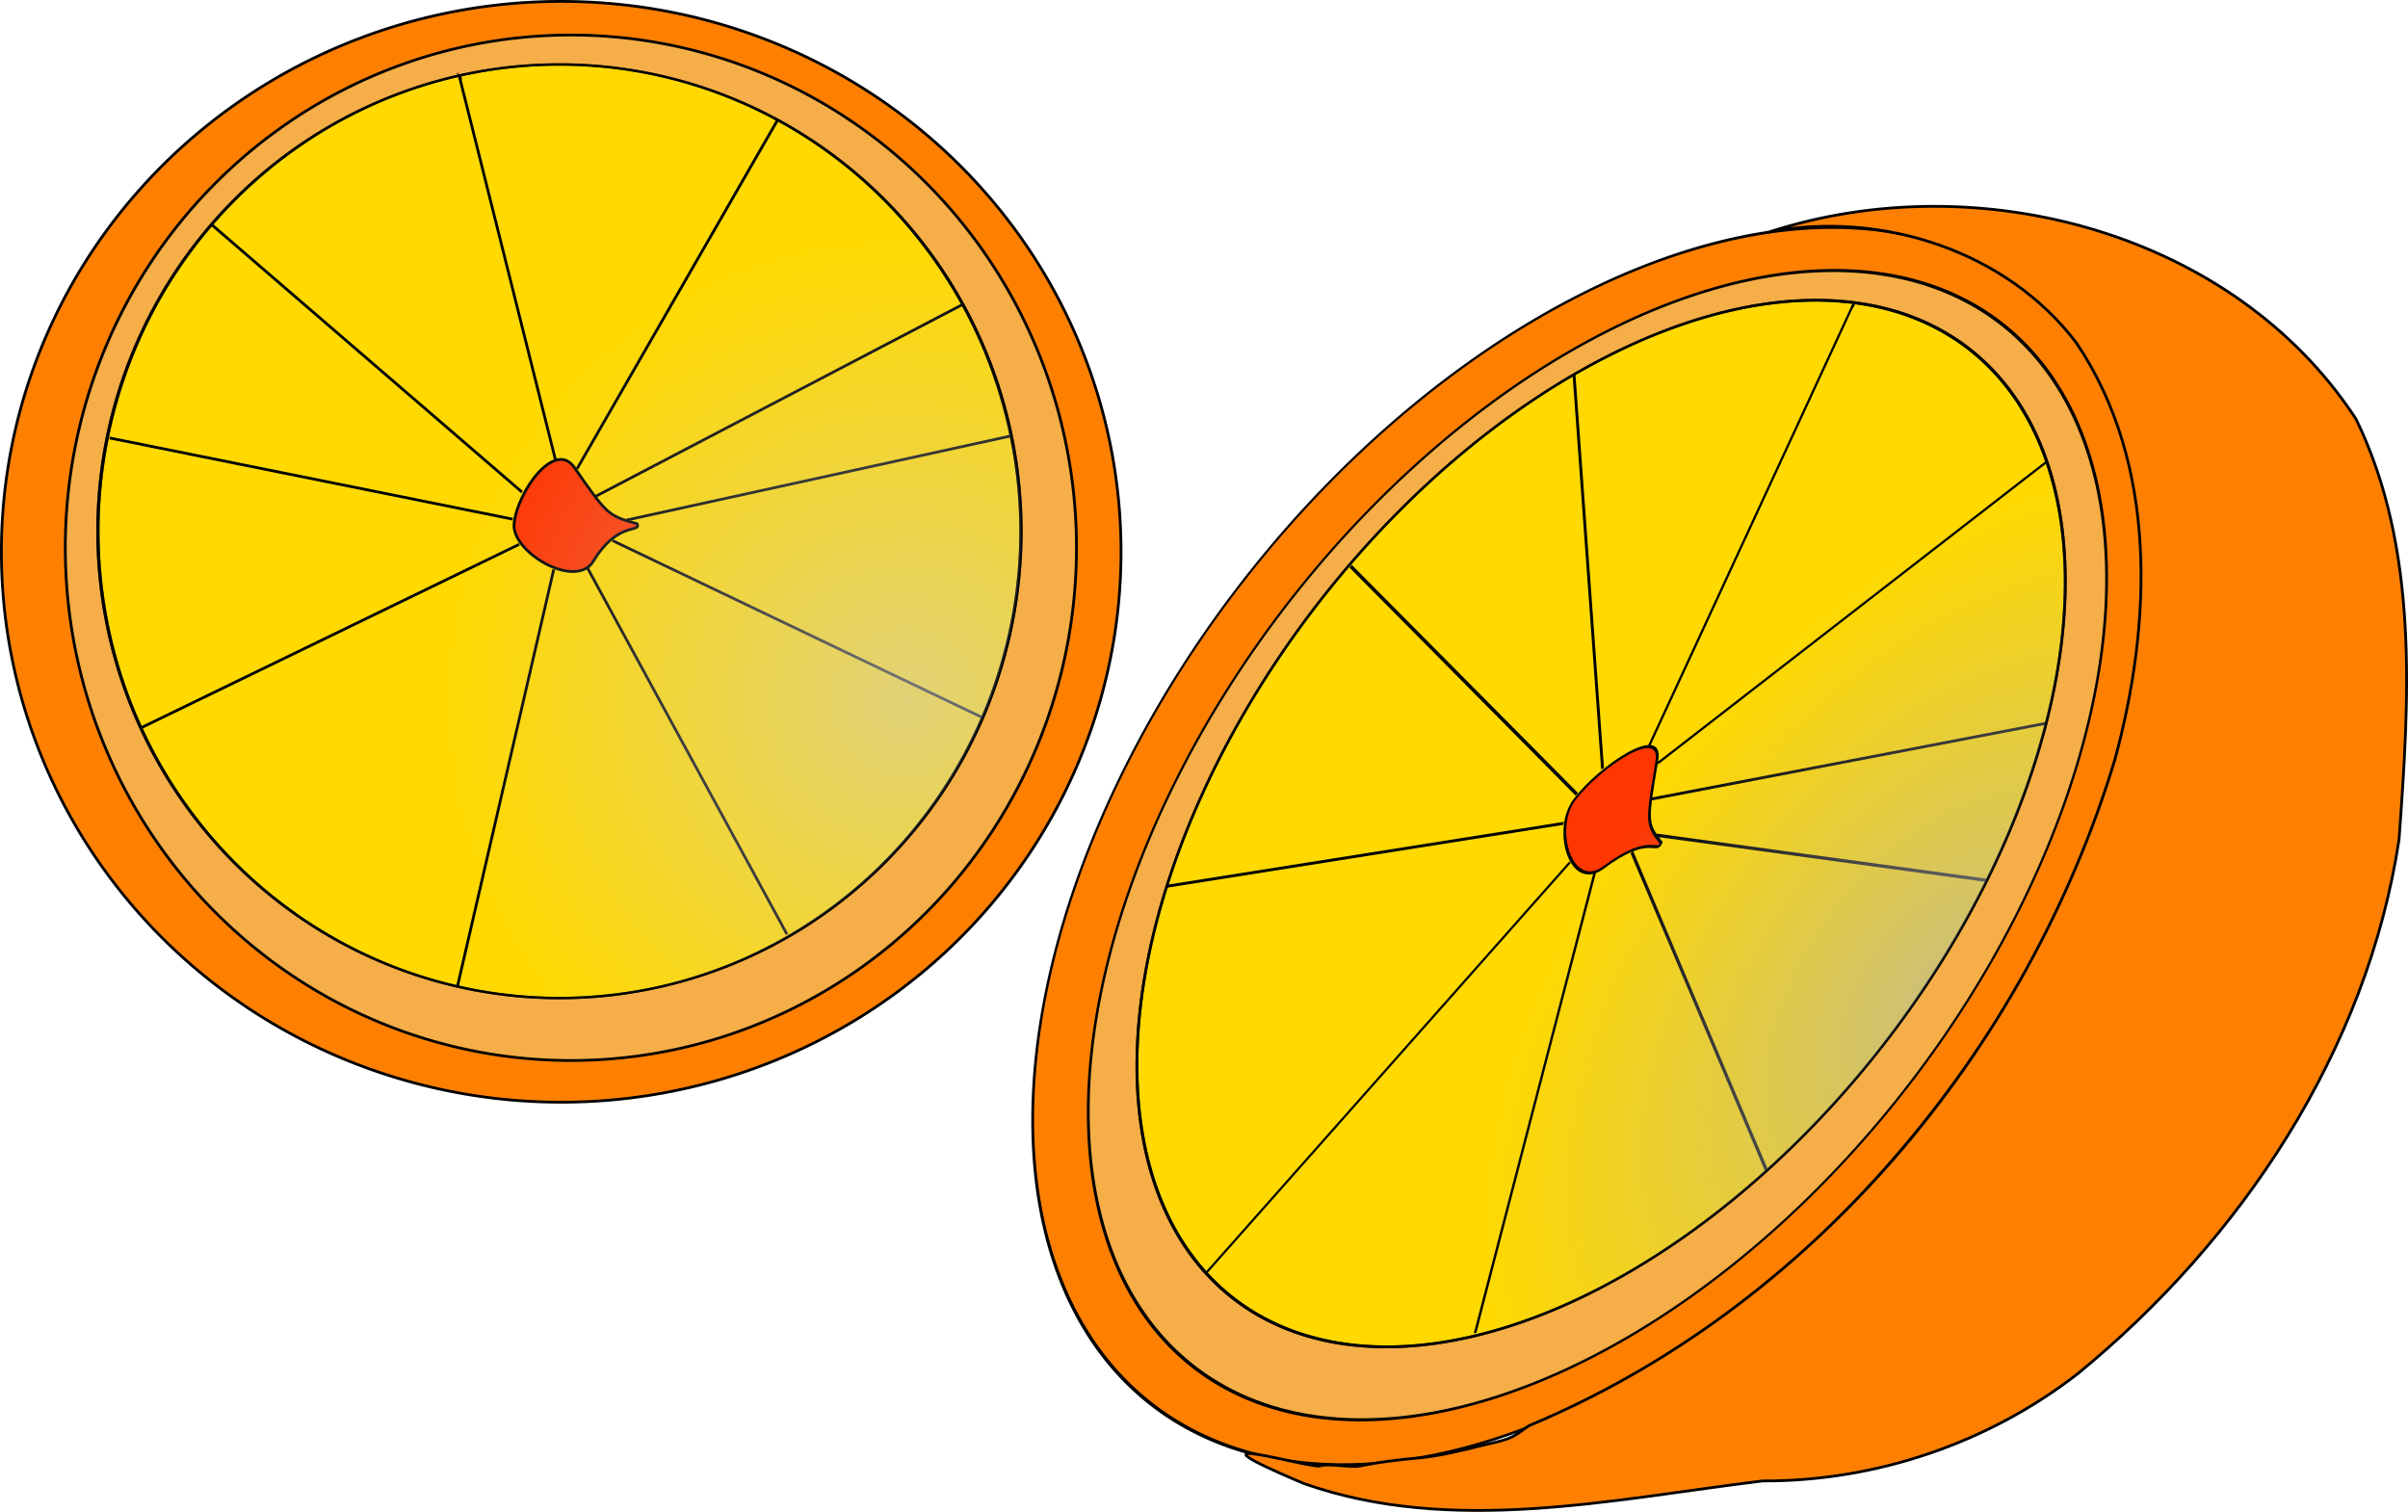
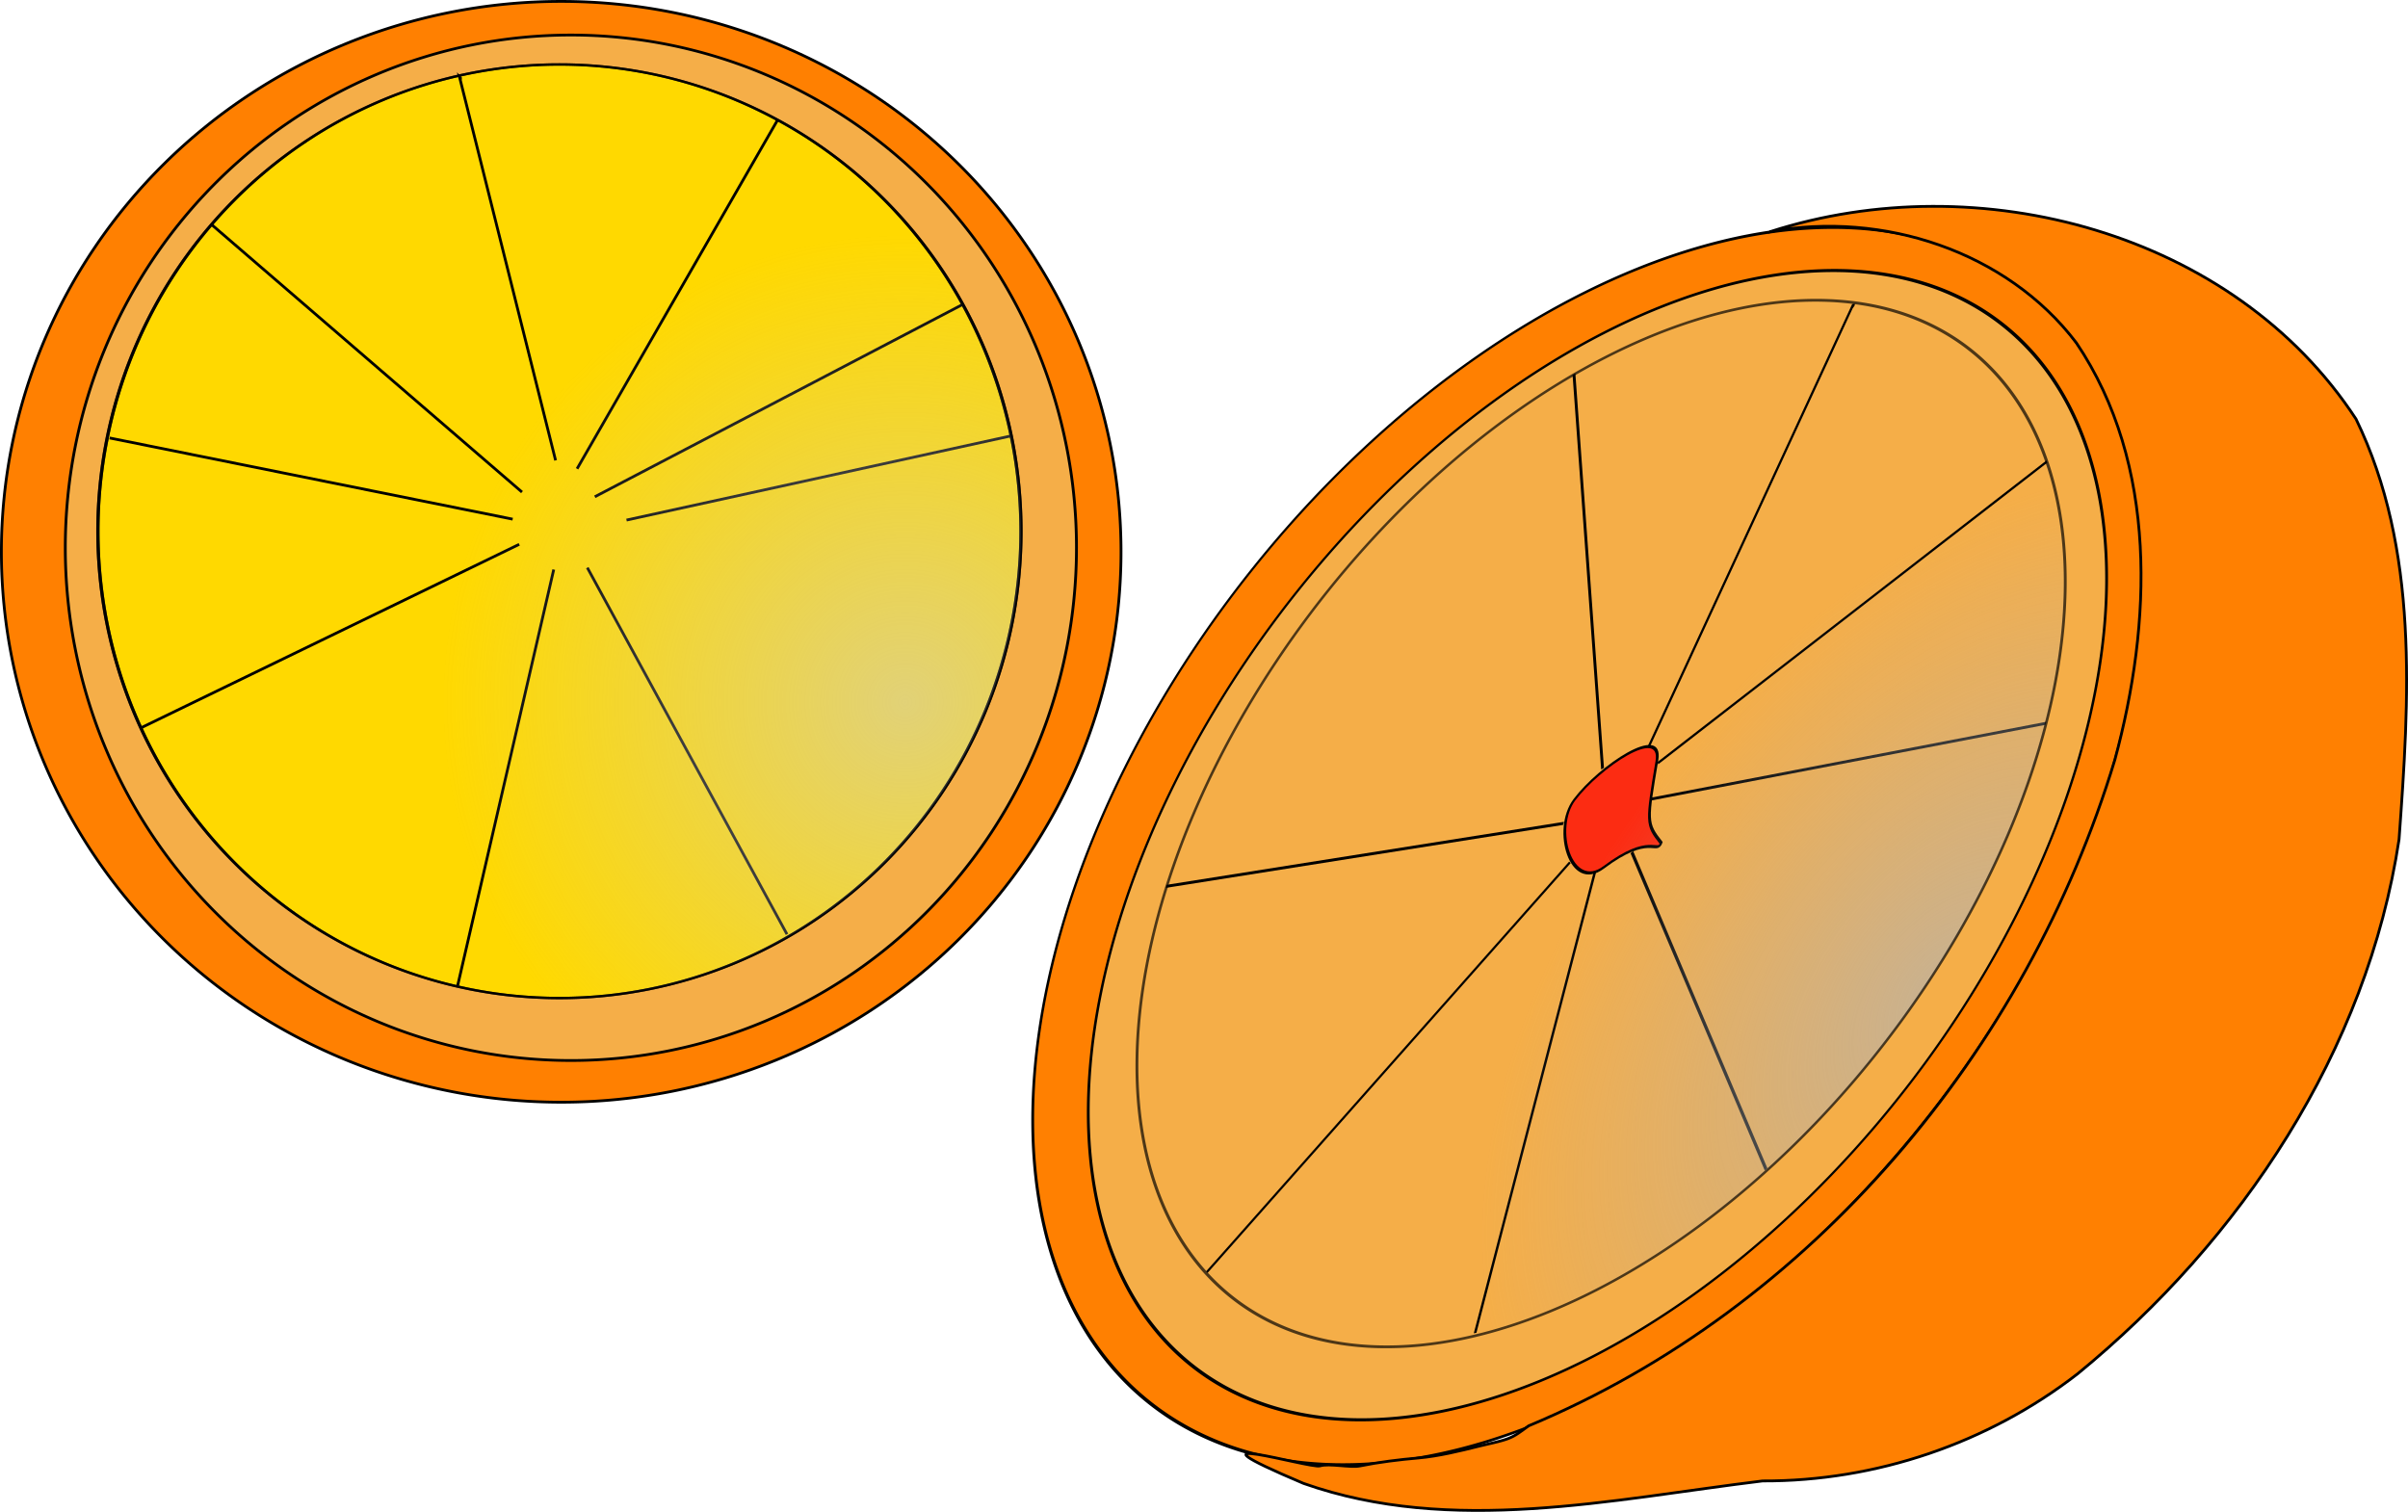
<svg xmlns="http://www.w3.org/2000/svg" xmlns:ns1="http://sodipodi.sourceforge.net/DTD/sodipodi-0.dtd" xmlns:ns2="http://www.inkscape.org/namespaces/inkscape" id="svg2" ns1:docname="pomeranc_1.svg" viewBox="0 0 866.6 544.17" ns1:version="0.32" version="1.0" ns2:version="0.44.1" ns2:label="Pozadí" ns1:docbase="D:\_petr_\School\INKSCAPE\svg\05.Ovoce, zelenina, jidlo">
  <defs id="defs3">
    <radialGradient id="radialGradient4082" gradientUnits="userSpaceOnUse" cy="224.97" cx="132.3" gradientTransform="matrix(1 0 0 1.35 28.674 -59.802)" r="38.412" ns2:collect="always">
      <stop id="stop4078" style="stop-color:#ccc" offset="0" />
      <stop id="stop4080" style="stop-color:#ccc;stop-opacity:0" offset="1" />
    </radialGradient>
    <radialGradient id="radialGradient4977" gradientUnits="userSpaceOnUse" cy="224.97" cx="132.3" gradientTransform="matrix(1 0 0 1.35 40.599 -78.84)" r="38.412" ns2:collect="always">
      <stop id="stop4973" style="stop-color:#b3b3b3" offset="0" />
      <stop id="stop4975" style="stop-color:#b3b3b3;stop-opacity:0" offset="1" />
    </radialGradient>
  </defs>
  <ns1:namedview id="base" bordercolor="#666666" ns2:pageshadow="2" ns2:guide-bbox="true" pagecolor="#ffffff" ns2:window-height="719" ns2:zoom="0.37226456" ns2:window-x="0" borderopacity="1.0" ns2:current-layer="layer1" ns2:cx="185.18716" ns2:cy="331.81766" showguides="true" ns2:window-y="0" ns2:window-width="1024" ns2:pageopacity="0.0" ns2:document-units="px" />
  <g id="layer1" ns2:label="Vrstva 1" ns2:groupmode="layer" transform="translate(-124.41 -61.284)">
    <g id="g4979" ns2:export-ydpi="90" ns2:export-xdpi="90" ns2:export-filename="/media/KINGSTON/inkscape/8.b/Patrik Flemmer/pomeranc.png">
      <g id="g5173" transform="translate(-174.61 -73.872)">
        <path id="path1645" ns1:rx="201.46962" ns1:ry="198.1118" style="fill-rule:evenodd;fill-opacity:.995;stroke:black;stroke-width:1px;fill:#ff8000" ns1:type="arc" d="m702.46 333.77a201.47 198.11 0 1 1 -402.94 0 201.47 198.11 0 1 1 402.94 0z" ns1:cy="333.76801" ns1:cx="500.98779" />
        <path id="path3405" ns1:rx="154.46005" ns1:ry="161.1757" style="fill-rule:evenodd;fill-opacity:.56;stroke:black;stroke-width:.861px;fill:#eed381" ns1:type="arc" d="m552.03 269.97a154.46 161.18 0 1 1 -308.92 0 154.46 161.18 0 1 1 308.92 0z" transform="matrix(1.178 0 0 1.145 36.137 23.203)" ns1:cy="269.9693" ns1:cx="397.56674" />
        <path id="path2520" ns1:rx="38.279228" ns1:ry="51.710537" style="fill-rule:evenodd;stroke:black;stroke-width:.266px;fill:#ffd900" ns1:type="arc" d="m170.58 224.97a38.279 51.711 0 1 1 -76.561 0 38.279 51.711 0 1 1 76.561 0z" transform="matrix(4.339 0 0 3.249 -73.696 -404.55)" ns1:cy="224.97441" ns1:cx="132.29839" />
-         <path id="path3395" ns1:nodetypes="csssc" style="fill-rule:evenodd;fill-opacity:.75;stroke:black;stroke-width:1px;fill:red" d="m528.35 323.69c1.34 3.46-6.91-1.17-15.78 13.44-6.35 10.45-29.55-3.27-28.54-13.44 1.15-11.62 14.65-30.34 21.66-20.31 11.72 16.79 11.92 17.37 22.66 20.31z" />
+         <path id="path3395" ns1:nodetypes="csssc" style="fill-rule:evenodd;fill-opacity:.75;stroke:black;stroke-width:1px;fill:red" d="m528.35 323.69z" />
        <path id="path5153" style="stroke:black;stroke-width:1px;fill:none" d="m498.97 300.86l-34.58-138.01 0.33 0.34v0.67" />
        <path id="path5155" style="stroke:black;stroke-width:1px;fill:none" d="m506.7 303.88l72.19-125.58" />
        <path id="path5157" style="stroke:black;stroke-width:1px;fill:none" d="m524.49 322.35l138.01-30.22" />
        <path id="path5159" style="stroke:black;stroke-width:1px;fill:none" d="m513.08 313.96l132.29-69.17" />
-         <path id="path5161" style="stroke:black;stroke-width:1px;fill:none" d="m519.46 329.74l132.63 63.46" />
        <path id="path5163" style="stroke:black;stroke-width:1px;fill:none" d="m510.39 339.48l71.86 131.96" />
        <path id="path5165" style="stroke:black;stroke-width:1px;fill:none" d="m498.3 340.15l-34.58 149.76" />
        <path id="path5167" style="stroke:black;stroke-width:1px;fill:none" d="m485.88 331.08l-136.33 66.15 136.33-66.15z" />
        <path id="path5169" style="stroke:black;stroke-width:1px;fill:none" d="m483.53 322.02l-145.06-29.22 145.06 29.22z" />
        <path id="path5171" style="stroke:black;stroke-width:1px;fill:none" d="m486.88 312.28l-111.81-96.37" />
        <path id="path3189" ns1:rx="38.279228" ns1:ry="51.710537" style="opacity:.584;fill-rule:evenodd;stroke:black;stroke-width:.266px;fill:url(#radialGradient4082)" ns1:type="arc" d="m170.58 224.97a38.279 51.711 0 1 1 -76.561 0 38.279 51.711 0 1 1 76.561 0z" transform="matrix(4.339 0 0 3.249 -73.696 -404.55)" ns1:cy="224.97441" ns1:cx="132.29839" />
      </g>
      <g id="g5189" transform="matrix(.704 .351 -.71 1.066 580.1 -165.83)">
        <path id="path5191" ns1:rx="201.46962" ns1:ry="198.1118" style="fill-rule:evenodd;fill-opacity:.995;stroke:black;stroke-width:1px;fill:#ff8000" ns1:type="arc" d="m702.46 333.77a201.47 198.11 0 1 1 -402.94 0 201.47 198.11 0 1 1 402.94 0z" ns1:cy="333.76801" ns1:cx="500.98779" />
        <path id="path5193" ns1:rx="154.46005" ns1:ry="161.1757" style="fill-rule:evenodd;fill-opacity:.56;stroke:black;stroke-width:.861px;fill:#eed381" ns1:type="arc" d="m552.03 269.97a154.46 161.18 0 1 1 -308.92 0 154.46 161.18 0 1 1 308.92 0z" transform="matrix(1.178 0 0 1.145 36.137 23.203)" ns1:cy="269.9693" ns1:cx="397.56674" />
-         <path id="path5195" ns1:rx="38.279228" ns1:ry="51.710537" style="fill-rule:evenodd;stroke:black;stroke-width:.266px;fill:#ffd900" ns1:type="arc" d="m170.58 224.97a38.279 51.711 0 1 1 -76.561 0 38.279 51.711 0 1 1 76.561 0z" transform="matrix(4.339 0 0 3.249 -73.696 -404.55)" ns1:cy="224.97441" ns1:cx="132.29839" />
        <path id="path5197" ns1:nodetypes="csssc" style="fill-rule:evenodd;fill-opacity:.75;stroke:black;stroke-width:1px;fill:red" d="m528.35 323.69c1.34 3.46-6.91-1.17-15.78 13.44-6.35 10.45-29.55-3.27-28.54-13.44 1.15-11.62 14.65-30.34 21.66-20.31 11.72 16.79 11.92 17.37 22.66 20.31z" />
        <path id="path5199" style="stroke:black;stroke-width:1px;fill:none" d="m498.97 300.86l-34.58-138.01 0.33 0.34v0.67" />
        <path id="path5201" style="stroke:black;stroke-width:1px;fill:none" d="m506.7 303.88l72.19-125.58" />
-         <path id="path5203" style="stroke:black;stroke-width:1px;fill:none" d="m524.49 322.35l138.01-30.22" />
        <path id="path5205" style="stroke:black;stroke-width:1px;fill:none" d="m513.08 313.96l132.29-69.17" />
        <path id="path5207" style="stroke:black;stroke-width:1px;fill:none" d="m519.46 329.74l132.63 63.46" />
        <path id="path5209" style="stroke:black;stroke-width:1px;fill:none" d="m510.39 339.48l71.86 131.96" />
        <path id="path5211" style="stroke:black;stroke-width:1px;fill:none" d="m498.3 340.15l-34.58 149.76" />
        <path id="path5213" style="stroke:black;stroke-width:1px;fill:none" d="m485.88 331.08l-136.33 66.15 136.33-66.15z" />
-         <path id="path5215" style="stroke:black;stroke-width:1px;fill:none" d="m483.53 322.02l-145.06-29.22 145.06 29.22z" />
        <path id="path5217" style="stroke:black;stroke-width:1px;fill:none" d="m486.88 312.28l-111.81-96.37" />
        <path id="path4084" ns1:rx="38.279228" ns1:ry="51.710537" style="opacity:.687;fill-rule:evenodd;stroke:black;stroke-width:.266px;fill:url(#radialGradient4977)" ns1:type="arc" d="m170.58 224.97a38.279 51.711 0 1 1 -76.561 0 38.279 51.711 0 1 1 76.561 0z" transform="matrix(4.339 0 0 3.249 -73.696 -404.55)" ns1:cy="224.97441" ns1:cx="132.29839" />
      </g>
      <path id="path5221" ns1:nodetypes="ccccccsssssscccc" style="fill-rule:evenodd;stroke:black;stroke-width:1px;fill:#ff8001" d="m761.56 144.64c74.86-24.08 166.76 0.15 210.75 67.48 22.79 46.86 19.14 100.85 15.48 151.3-11.46 76.05-56.85 144.23-115.67 192.34-32.24 25.02-72.64 38.72-113.4 38.57-54.38 6.64-111.9 19.68-165.18 0.89-48.33-20.43 2.47-5.27 5.87-6.3 3.39-1.04 10.9 0.72 14.41 0.01s7.05-1.28 10.59-1.74c3.54-0.47 7.08-0.84 10.57-1.14 6.99-0.61 15.1-2.57 21.76-4.25 3.33-0.84 7.49-1.61 10.36-2.69 2.88-1.09 4.47-2.49 7.44-4.61 101.78-42.48 179.24-134.99 210.97-239.73 13.32-49.06 15.65-106.3-13.87-150.11-25.07-33-69.72-47.47-110.08-40.02z" />
    </g>
  </g>
</svg>